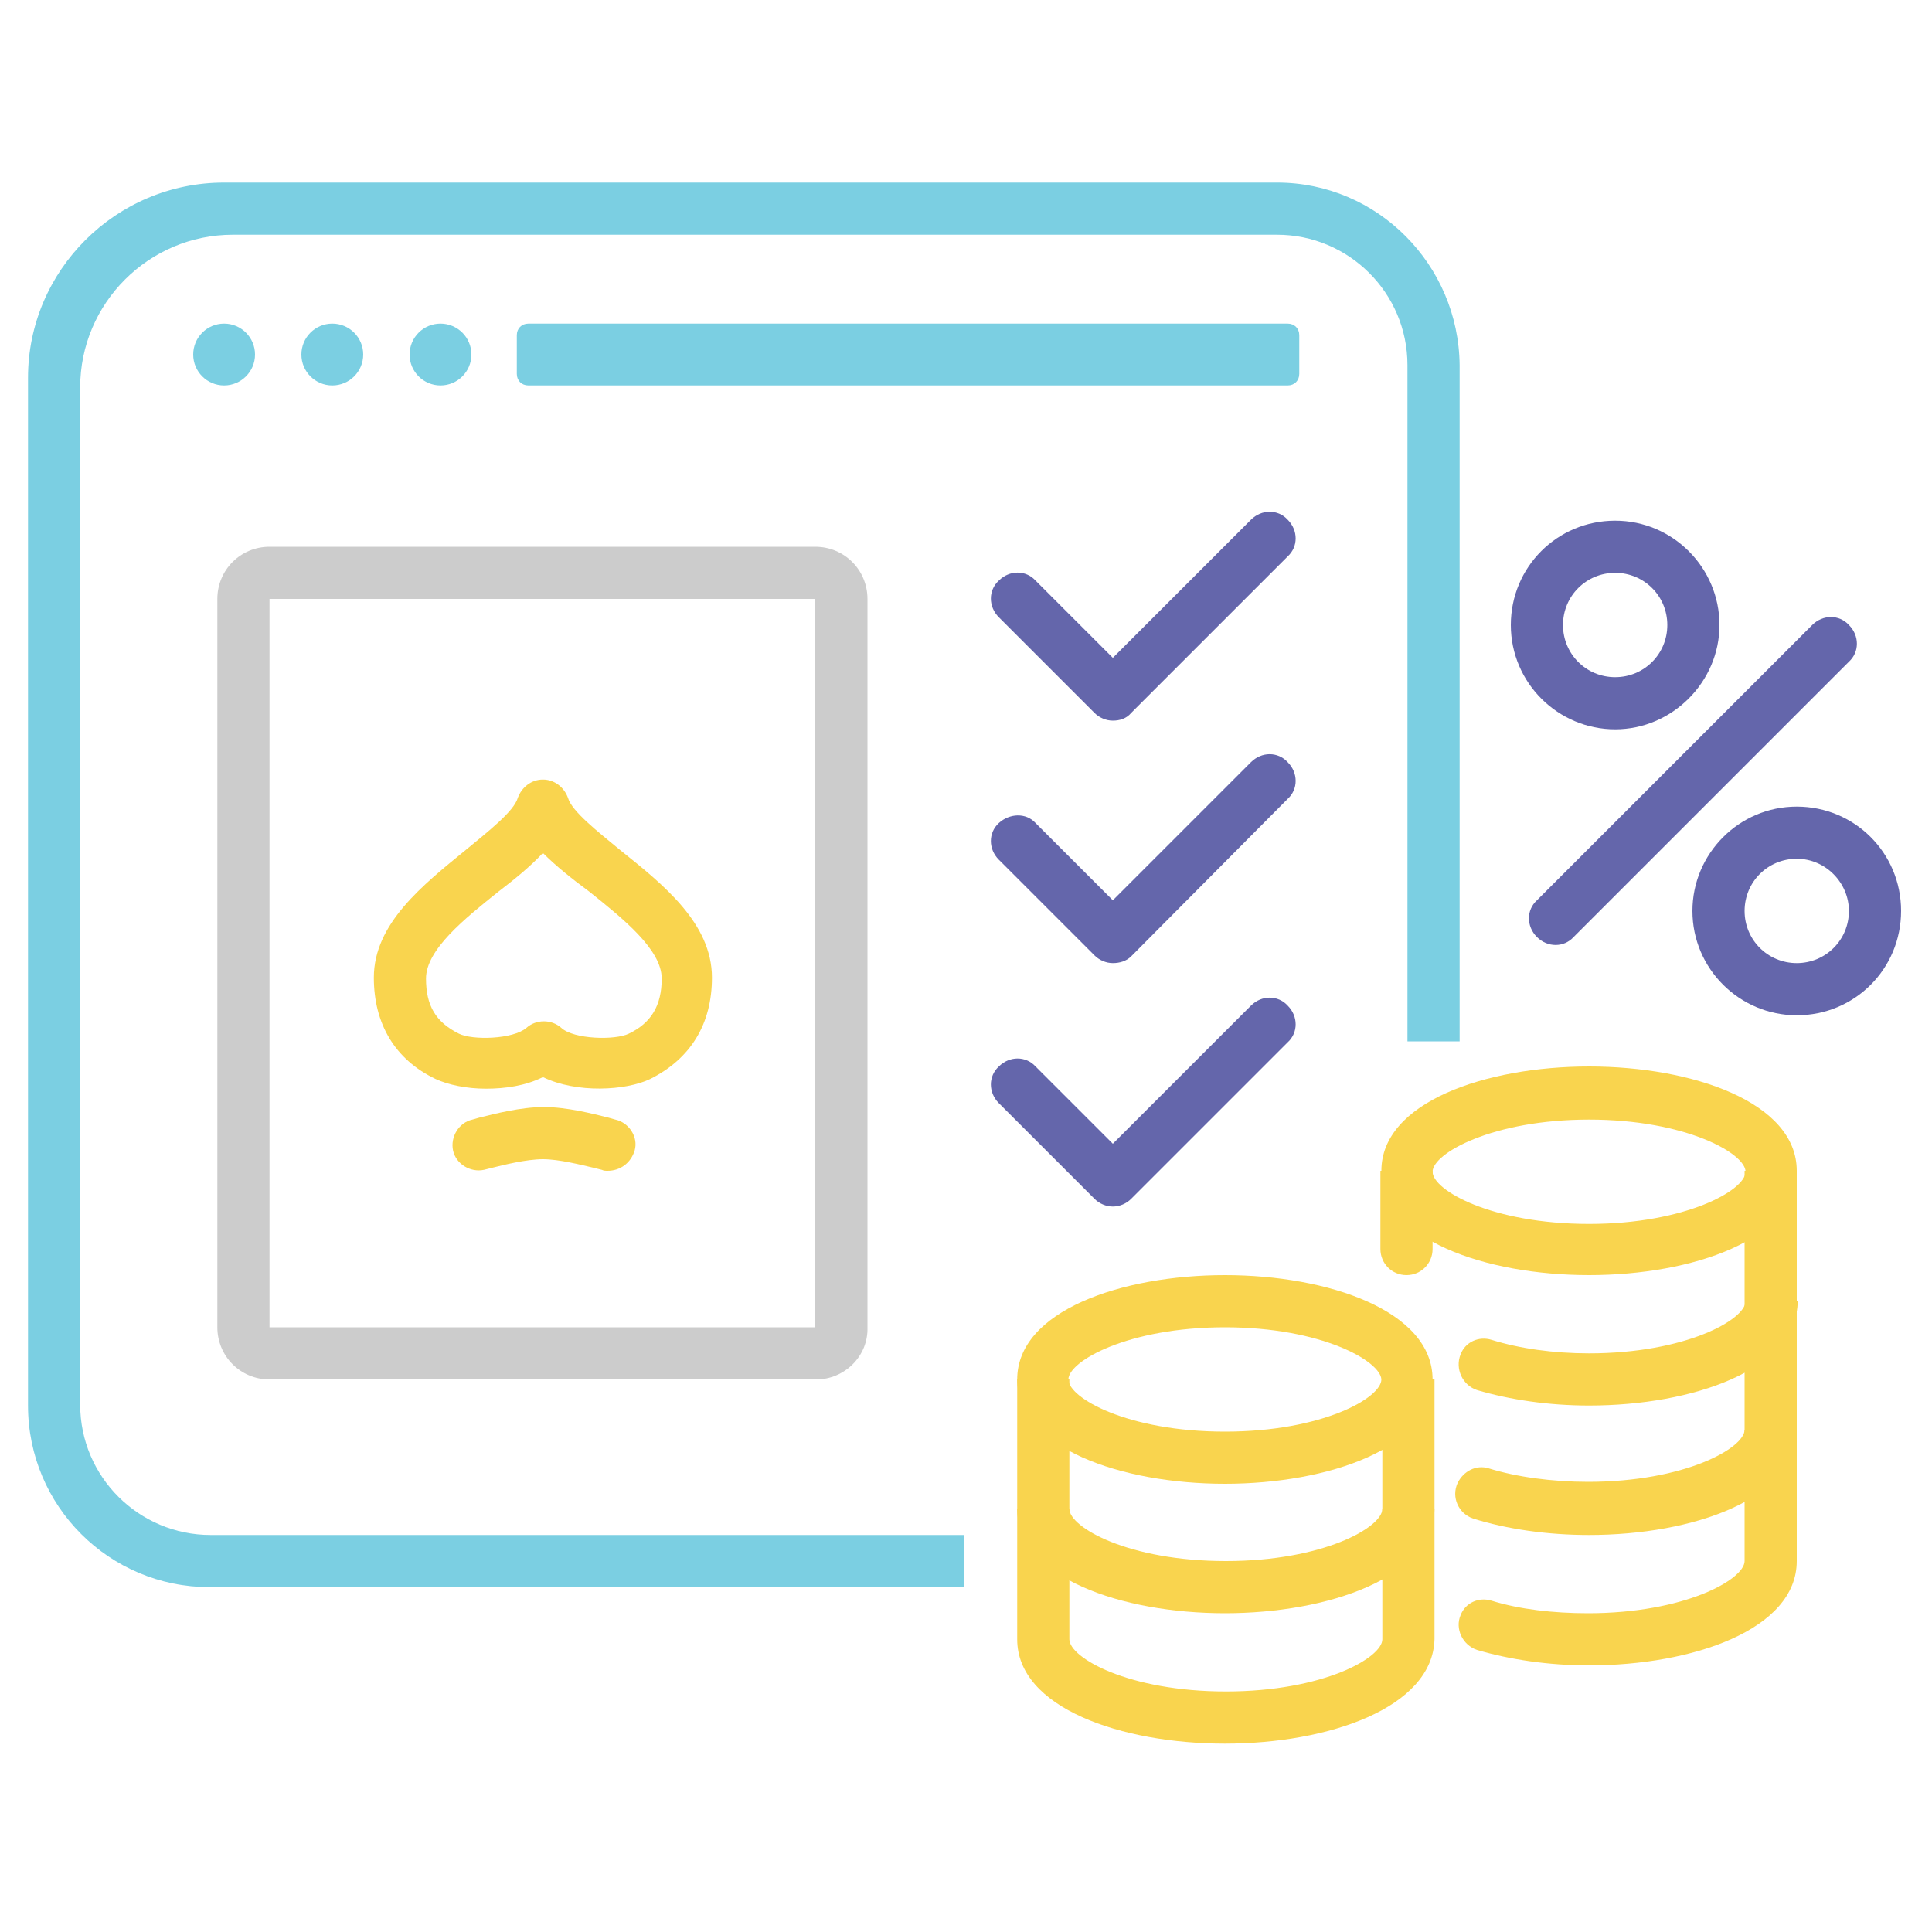
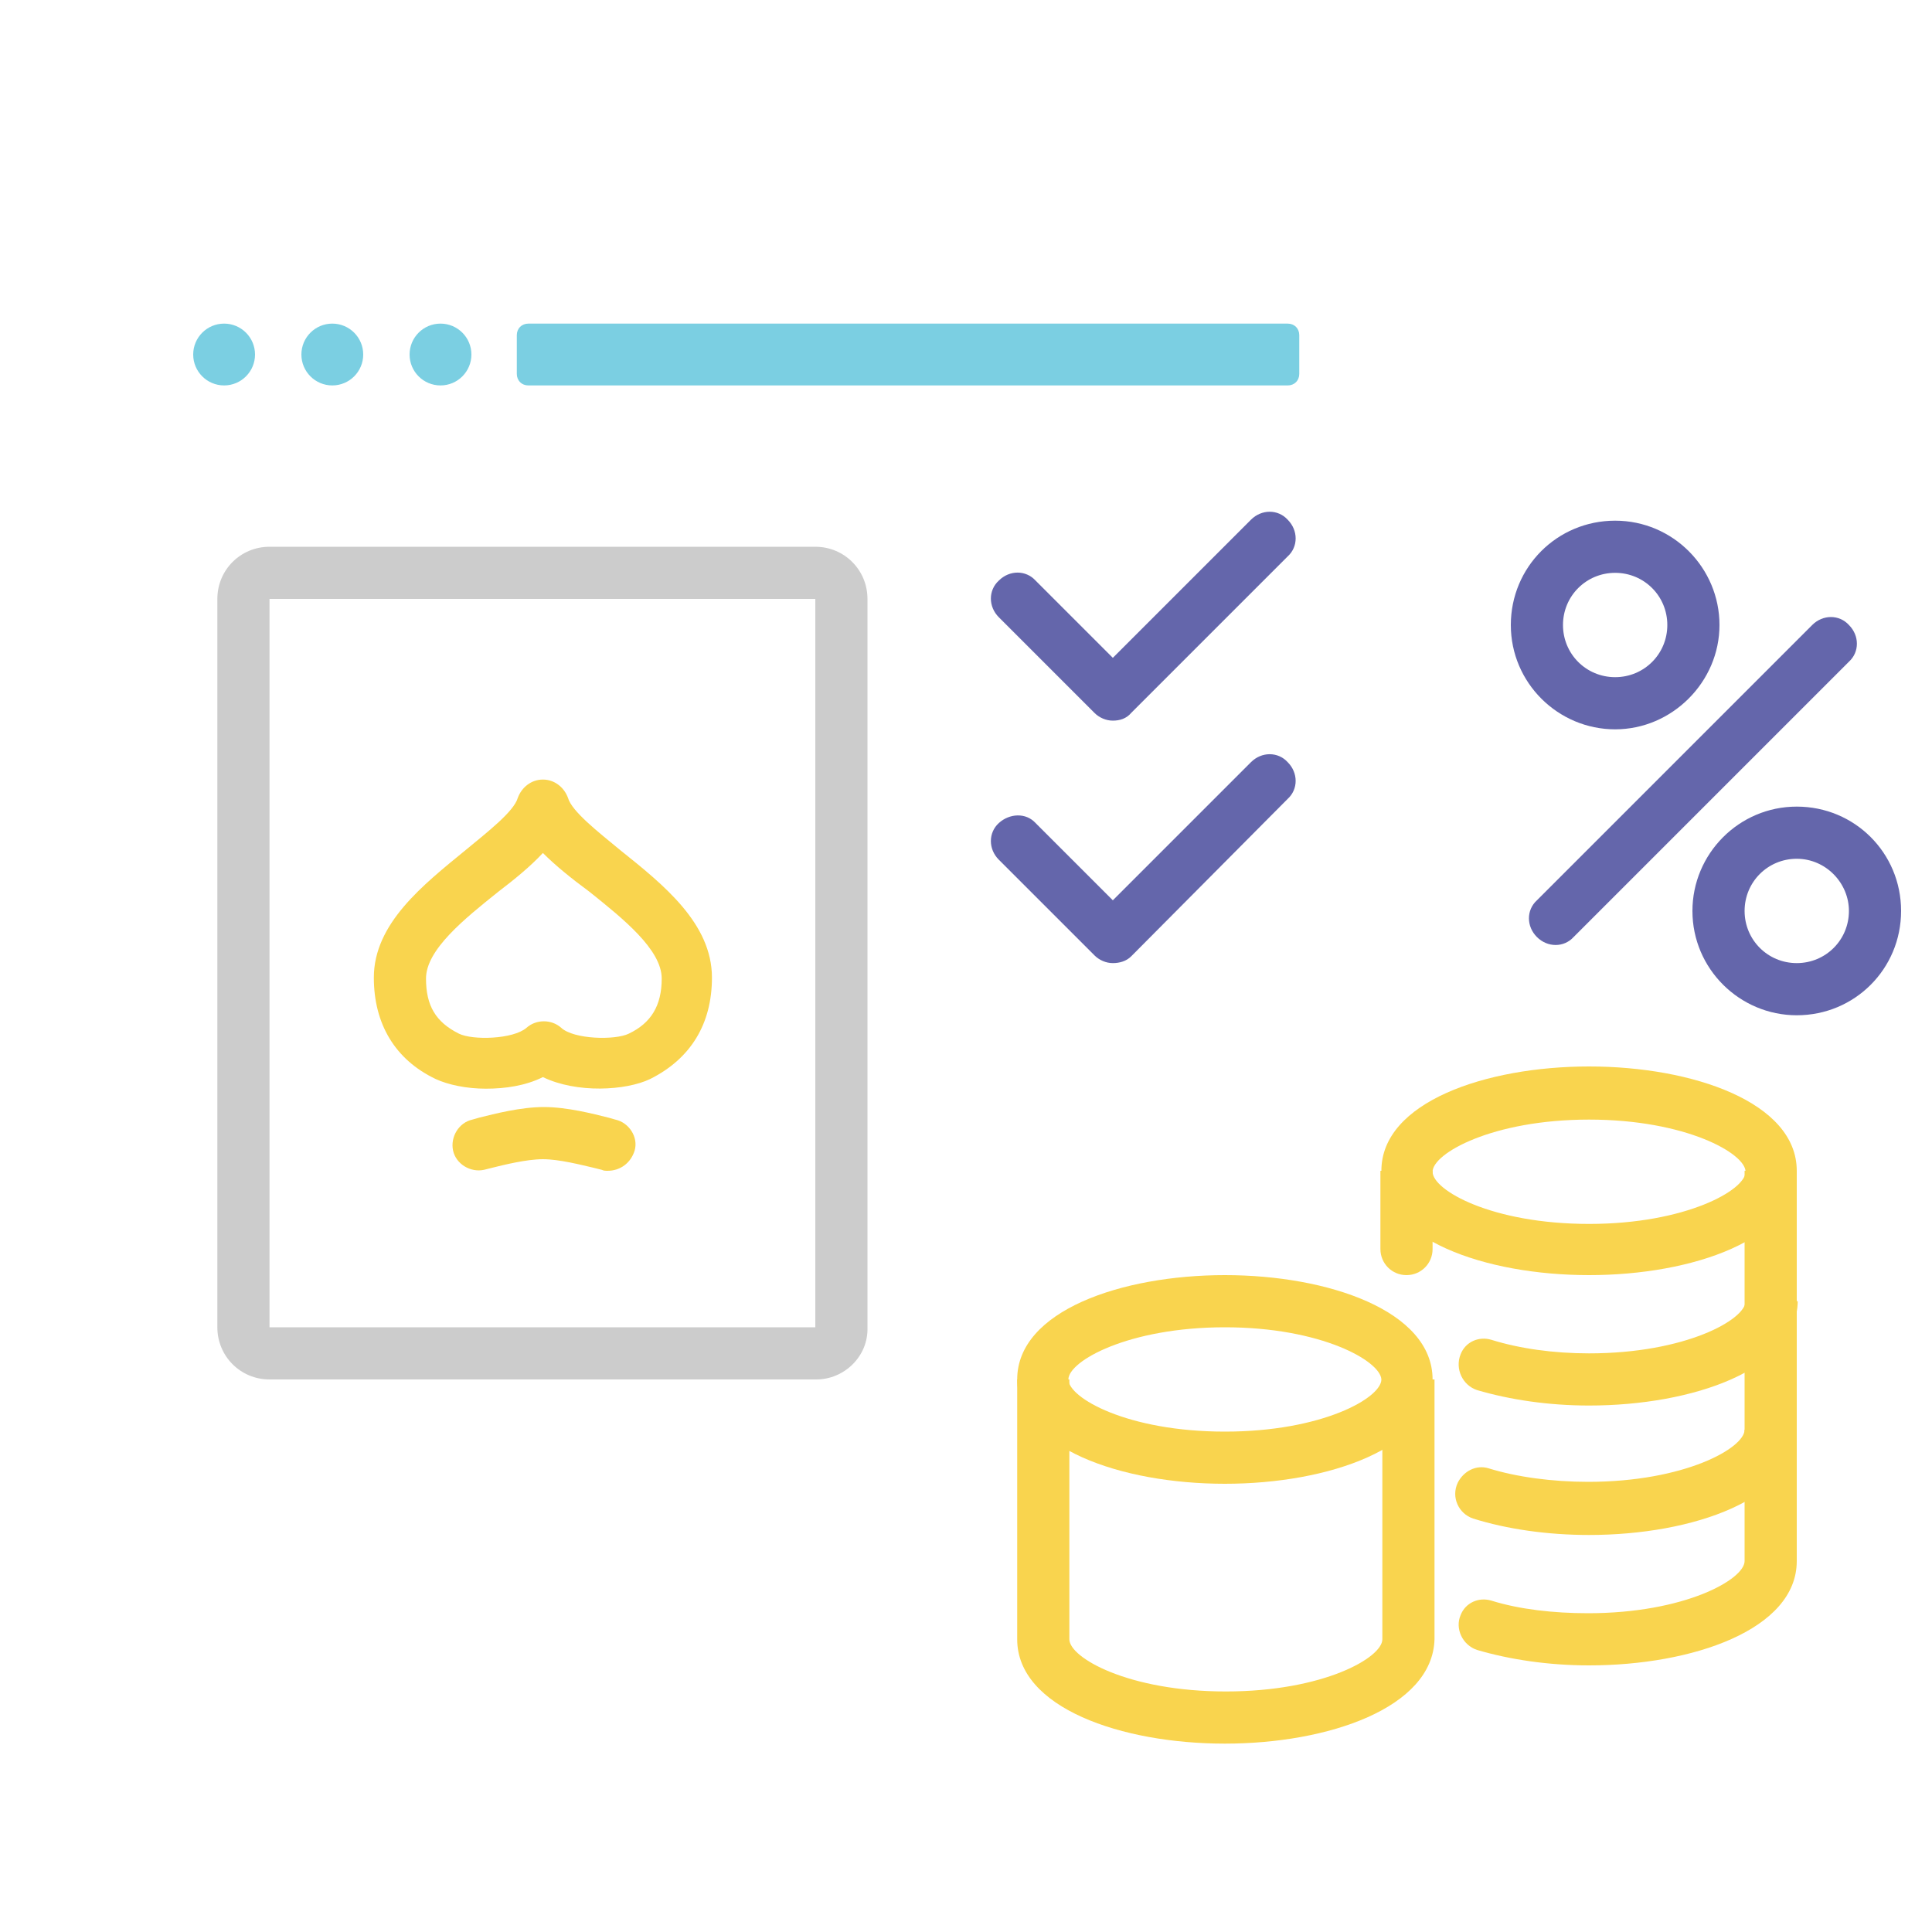
<svg xmlns="http://www.w3.org/2000/svg" version="1.1" id="Layer_1" x="0px" y="0px" viewBox="0 0 200 200" style="enable-background:new 0 0 200 200;" xml:space="preserve">
  <style type="text/css"> .st0{fill:#CCCCCC;} .st1{fill:#F9D44E;} .st2{fill:#6466AB;} .st3{fill:#7BCFE2;} </style>
  <g>
    <path class="st0" d="M84.5,142.8H27.9c-3,0-5.4-2.4-5.4-5.4V62c0-3,2.4-5.4,5.4-5.4h56.5c3,0,5.4,2.4,5.4,5.4v75.4 C89.9,140.4,87.4,142.8,84.5,142.8z M27.9,62v75.4h56.5l0-75.4H27.9z" />
  </g>
  <g>
    <path class="st1" d="M62.9,121.2c-0.2,0-0.4,0-0.6-0.1l-0.8-0.2c-1.3-0.3-3.6-0.9-5.3-0.9s-4.1,0.6-5.3,0.9l-0.8,0.2 c-1.4,0.3-2.9-0.6-3.2-2c-0.3-1.4,0.6-2.9,2-3.2l0.7-0.2c1.6-0.4,4.3-1.1,6.7-1.1s5.1,0.7,6.7,1.1l0.7,0.2c1.4,0.3,2.4,1.8,2,3.2 C65.3,120.4,64.2,121.2,62.9,121.2z M50.3,112.7c-2,0-3.9-0.4-5.2-1c-4.2-2-6.4-5.7-6.4-10.5c0-5.6,5.1-9.6,9.5-13.2 c2.3-1.9,5-4,5.4-5.4c0.4-1.1,1.4-1.9,2.6-1.9c1.2,0,2.2,0.8,2.6,1.9c0.4,1.4,3.1,3.5,5.4,5.4c4.5,3.6,9.5,7.6,9.5,13.2 c0,4.8-2.2,8.4-6.4,10.5c-2.5,1.2-7.6,1.5-11.1-0.2C54.4,112.4,52.3,112.7,50.3,112.7z M56.2,88.3c-1.3,1.4-2.9,2.7-4.6,4 c-3.5,2.8-7.5,6-7.5,9c0,2.8,1,4.5,3.4,5.7c1.4,0.7,5.6,0.6,7-0.6c1-0.9,2.6-0.9,3.6,0c1.3,1.2,5.6,1.3,7,0.6 c2.3-1.1,3.4-2.9,3.4-5.7c0-3-4-6.2-7.5-9C59.1,90.9,57.5,89.6,56.2,88.3z" />
  </g>
  <g>
    <g>
      <path class="st1" d="M126.8,153.6c-10.7,0-21.5-3.7-21.5-10.8c0-7.1,10.8-10.8,21.5-10.8s21.5,3.7,21.5,10.8 C148.3,149.9,137.5,153.6,126.8,153.6z M126.8,137.4c-10,0-16.2,3.5-16.2,5.4c0,1.9,6.1,5.4,16.2,5.4s16.2-3.5,16.2-5.4 C142.9,140.9,136.8,137.4,126.8,137.4z" />
    </g>
    <g>
-       <path class="st1" d="M126.8,167c-10.7,0-21.5-3.7-21.5-10.8h5.4c0,1.9,6.1,5.4,16.2,5.4s16.2-3.5,16.2-5.4h5.4 C148.3,163.3,137.5,167,126.8,167z" />
-     </g>
+       </g>
    <g>
      <path class="st1" d="M126.8,180.5c-10.7,0-21.5-3.7-21.5-10.8v-26.9h5.4v26.9c0,1.9,6.1,5.4,16.2,5.4s16.2-3.5,16.2-5.4v-26.9h5.4 v26.9C148.3,176.8,137.5,180.5,126.8,180.5z" />
    </g>
  </g>
  <g>
    <g>
      <path class="st1" d="M164.5,132c-10.7,0-21.5-3.7-21.5-10.8s10.8-10.8,21.5-10.8c10.7,0,21.5,3.7,21.5,10.8S175.2,132,164.5,132z M164.5,115.9c-10,0-16.2,3.5-16.2,5.4s6.1,5.4,16.2,5.4c10,0,16.2-3.5,16.2-5.4S174.5,115.9,164.5,115.9z" />
    </g>
    <g>
      <path class="st1" d="M164.5,145.5c-4.2,0-8.2-0.6-11.6-1.6c-1.5-0.5-2.3-2.2-1.7-3.7l0,0c0.5-1.3,1.9-1.9,3.2-1.5 c2.9,0.9,6.4,1.4,10.1,1.4c10,0,16.2-3.5,16.2-5.4h5.4C186,141.8,175.2,145.5,164.5,145.5z" />
    </g>
    <g>
      <path class="st1" d="M164.5,158.9c-4.3,0-8.5-0.6-12-1.7c-1.5-0.5-2.3-2.2-1.6-3.7l0,0c0.6-1.2,1.9-1.9,3.2-1.5 c2.9,0.9,6.6,1.4,10.3,1.4c10,0,16.2-3.5,16.2-5.4h5.4C186,155.2,175.2,158.9,164.5,158.9z" />
    </g>
    <g>
      <path class="st1" d="M145.6,132L145.6,132c-1.5,0-2.7-1.2-2.7-2.7v-8.1h5.4v8.1C148.3,130.8,147.1,132,145.6,132z" />
    </g>
    <g>
      <path class="st1" d="M164.5,172.4c-4.2,0-8.2-0.6-11.6-1.6c-1.5-0.5-2.3-2.2-1.7-3.6l0,0c0.5-1.3,1.9-1.9,3.2-1.5 c2.9,0.9,6.4,1.3,10,1.3c10,0,16.2-3.5,16.2-5.4v-40.4h5.4v40.4C186,168.7,175.2,172.4,164.5,172.4z" />
    </g>
  </g>
  <g>
    <path class="st2" d="M167.2,75.5c-5.9,0-10.8-4.8-10.8-10.8s4.8-10.8,10.8-10.8S178,58.8,178,64.7S173.1,75.5,167.2,75.5z M167.2,59.3c-3,0-5.4,2.4-5.4,5.4s2.4,5.4,5.4,5.4s5.4-2.4,5.4-5.4S170.2,59.3,167.2,59.3z" />
  </g>
  <g>
    <path class="st2" d="M186,105.1c-5.9,0-10.8-4.8-10.8-10.8c0-5.9,4.8-10.8,10.8-10.8s10.8,4.8,10.8,10.8 C196.8,100.3,192,105.1,186,105.1z M186,88.9c-3,0-5.4,2.4-5.4,5.4c0,3,2.4,5.4,5.4,5.4s5.4-2.4,5.4-5.4 C191.4,91.4,189,88.9,186,88.9z" />
  </g>
  <g>
    <path class="st2" d="M159.1,97L159.1,97c-1.1-1.1-1.1-2.8,0-3.8l28.5-28.5c1.1-1.1,2.8-1.1,3.8,0l0,0c1.1,1.1,1.1,2.8,0,3.8 L162.9,97C161.9,98.1,160.2,98.1,159.1,97z" />
  </g>
-   <path class="st3" d="M132.2,18.9h-109C12,18.9,2.9,28,2.9,39.1v106.4c0,10.4,8.4,18.8,18.8,18.8h78.1v-5.4H21.8 c-7.4,0-13.5-6-13.5-13.5V40.1c0-8.7,7.1-15.8,15.8-15.8h108.1c7.4,0,13.5,6,13.5,13.5v70h5.4v-70C151,27.4,142.6,18.9,132.2,18.9z" />
  <circle class="st3" cx="23.2" cy="36.7" r="3.2" />
  <circle class="st3" cx="34.4" cy="36.7" r="3.2" />
  <circle class="st3" cx="45.6" cy="36.7" r="3.2" />
  <path class="st3" d="M133.3,39.9H54.7c-0.7,0-1.2-0.5-1.2-1.2v-4c0-0.7,0.5-1.2,1.2-1.2h78.6c0.7,0,1.2,0.5,1.2,1.2v4 C134.5,39.4,134,39.9,133.3,39.9z" />
  <g>
    <path class="st2" d="M115.2,74.6c-0.7,0-1.4-0.3-1.9-0.8l-9.9-9.9c-1.1-1.1-1.1-2.8,0-3.8c1.1-1.1,2.8-1.1,3.8,0l8,8l14.3-14.3 c1.1-1.1,2.8-1.1,3.8,0c1.1,1.1,1.1,2.8,0,3.8l-16.2,16.2C116.6,74.4,115.9,74.6,115.2,74.6z" />
  </g>
  <g>
    <path class="st2" d="M115.2,99.7c-0.7,0-1.4-0.3-1.9-0.8l-9.9-9.9c-1.1-1.1-1.1-2.8,0-3.8s2.8-1.1,3.8,0l8,8l14.3-14.3 c1.1-1.1,2.8-1.1,3.8,0c1.1,1.1,1.1,2.8,0,3.8L117.1,99C116.6,99.5,115.9,99.7,115.2,99.7z" />
  </g>
  <g>
-     <path class="st2" d="M115.2,124.9c-0.7,0-1.4-0.3-1.9-0.8l-9.9-9.9c-1.1-1.1-1.1-2.8,0-3.8c1.1-1.1,2.8-1.1,3.8,0l8,8l14.3-14.3 c1.1-1.1,2.8-1.1,3.8,0c1.1,1.1,1.1,2.8,0,3.8l-16.2,16.2C116.6,124.6,115.9,124.9,115.2,124.9z" />
-   </g>
+     </g>
</svg>